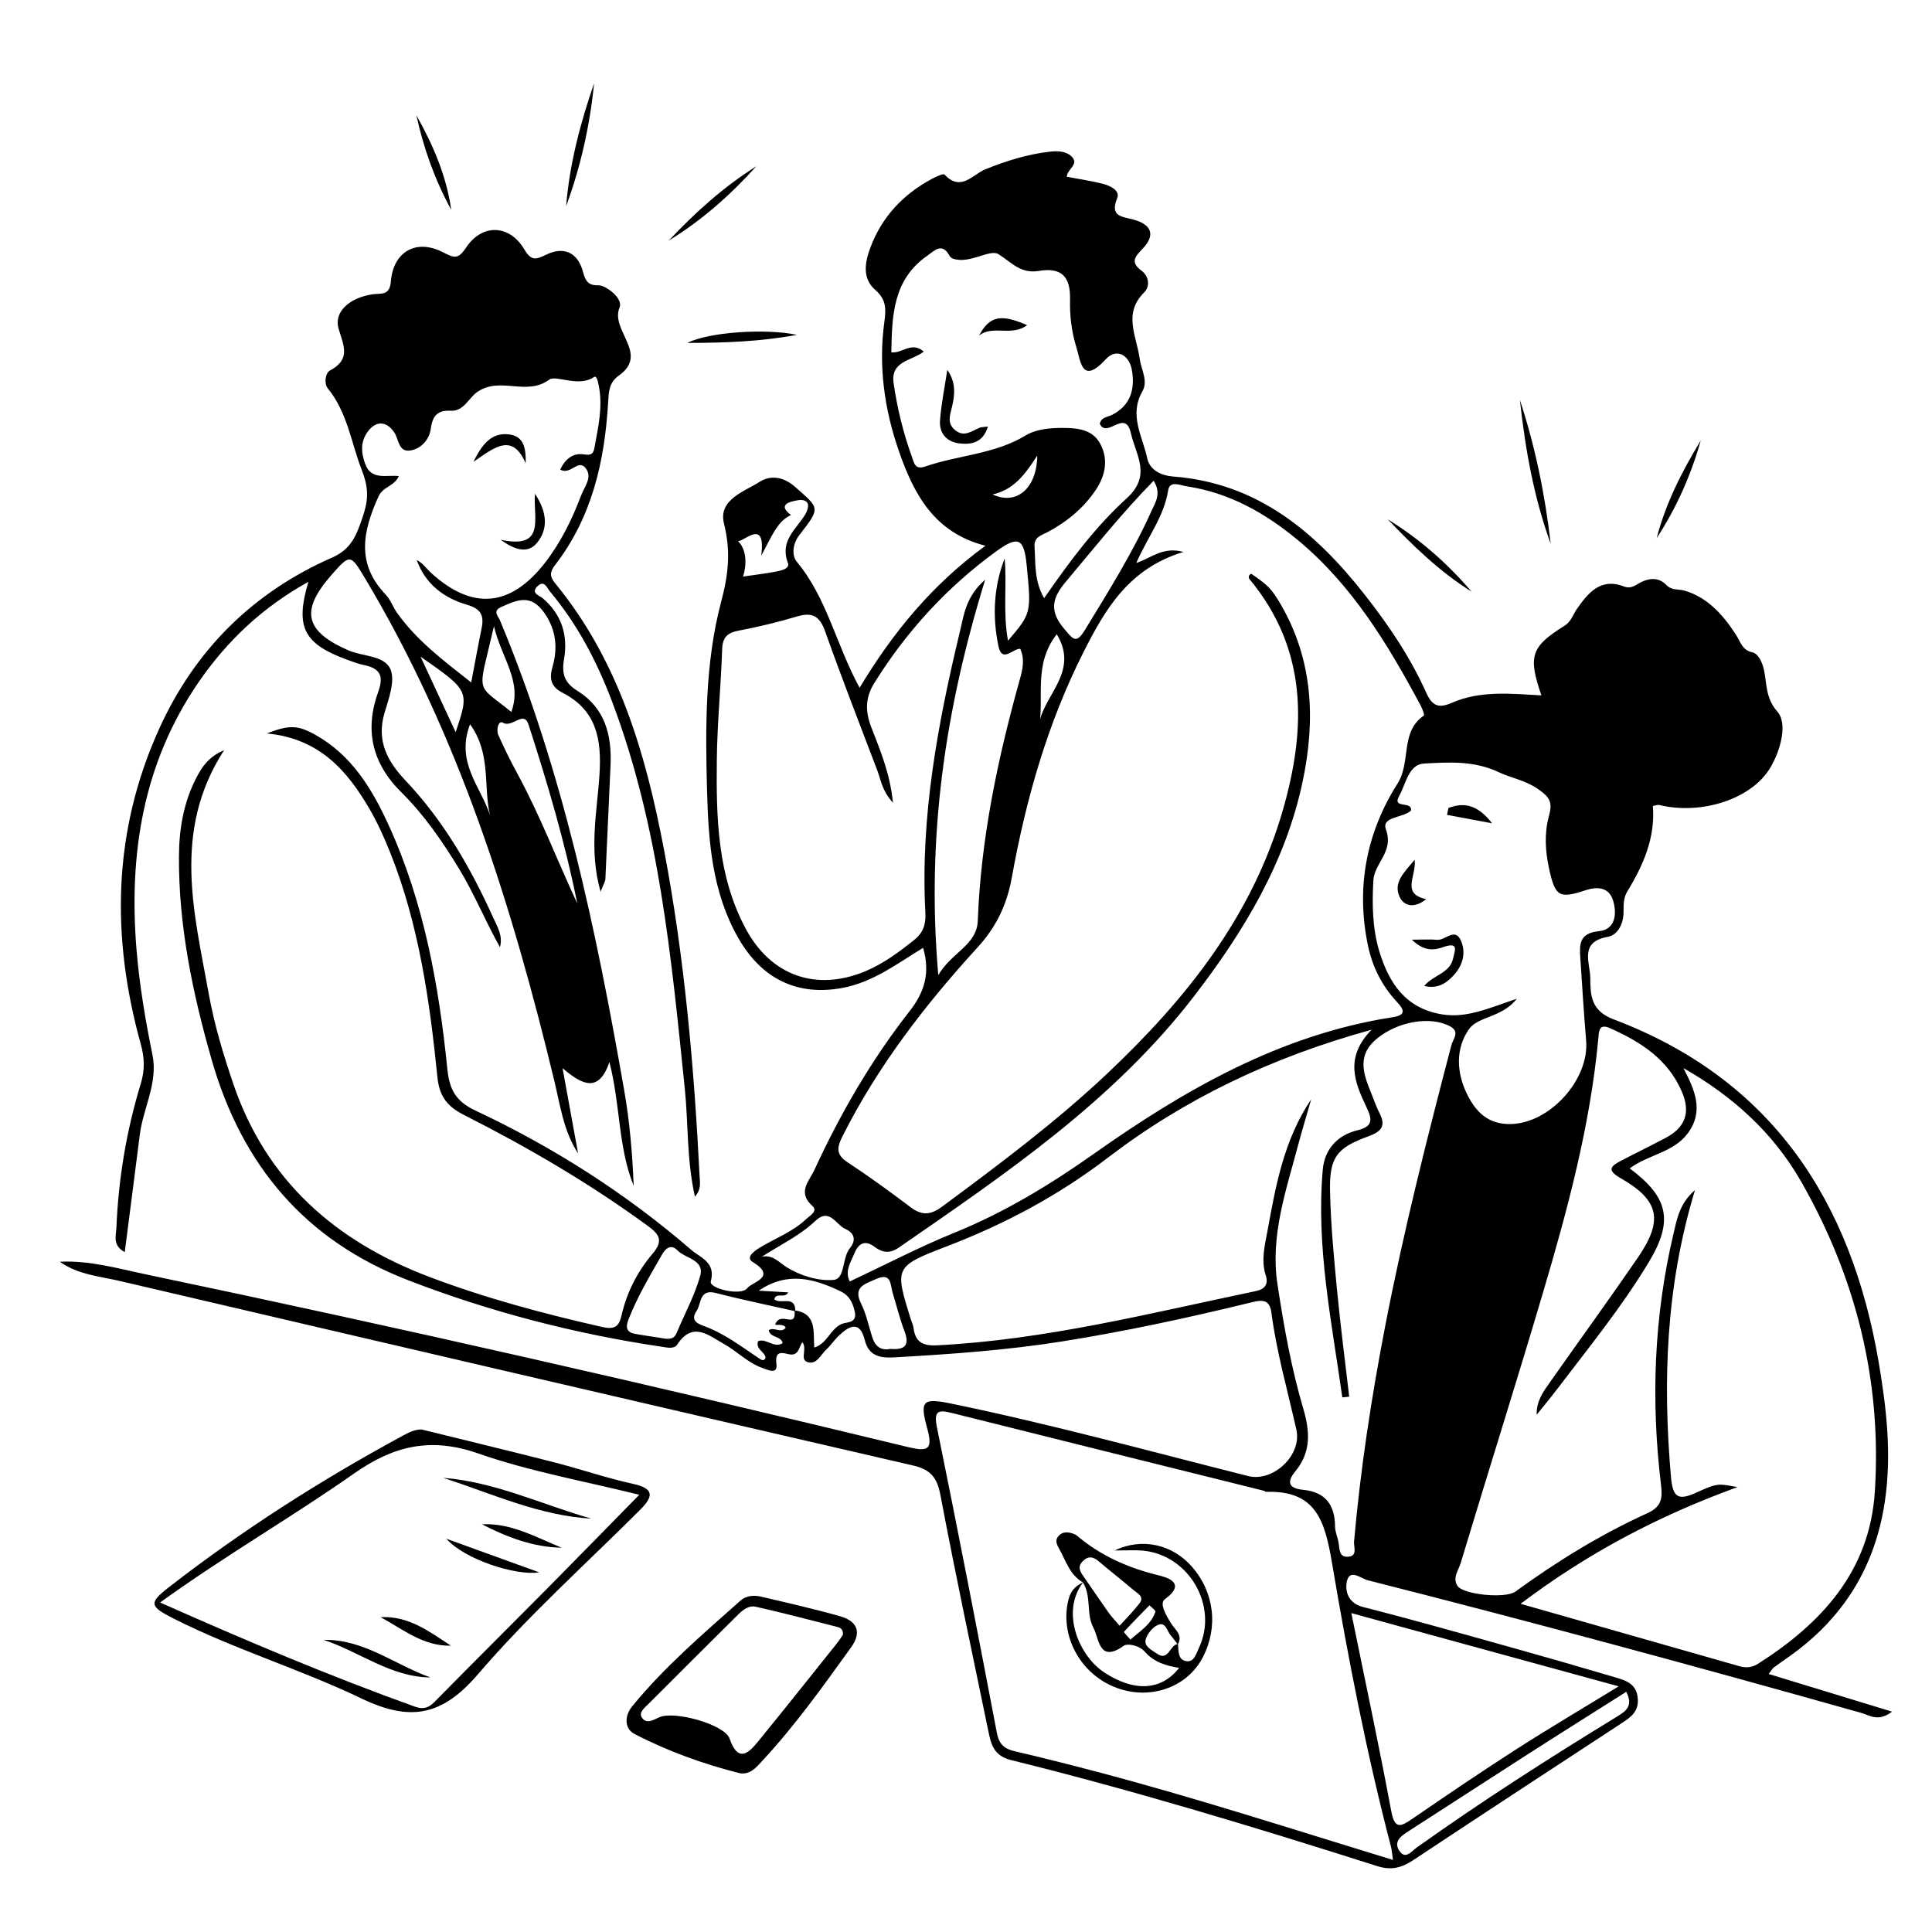
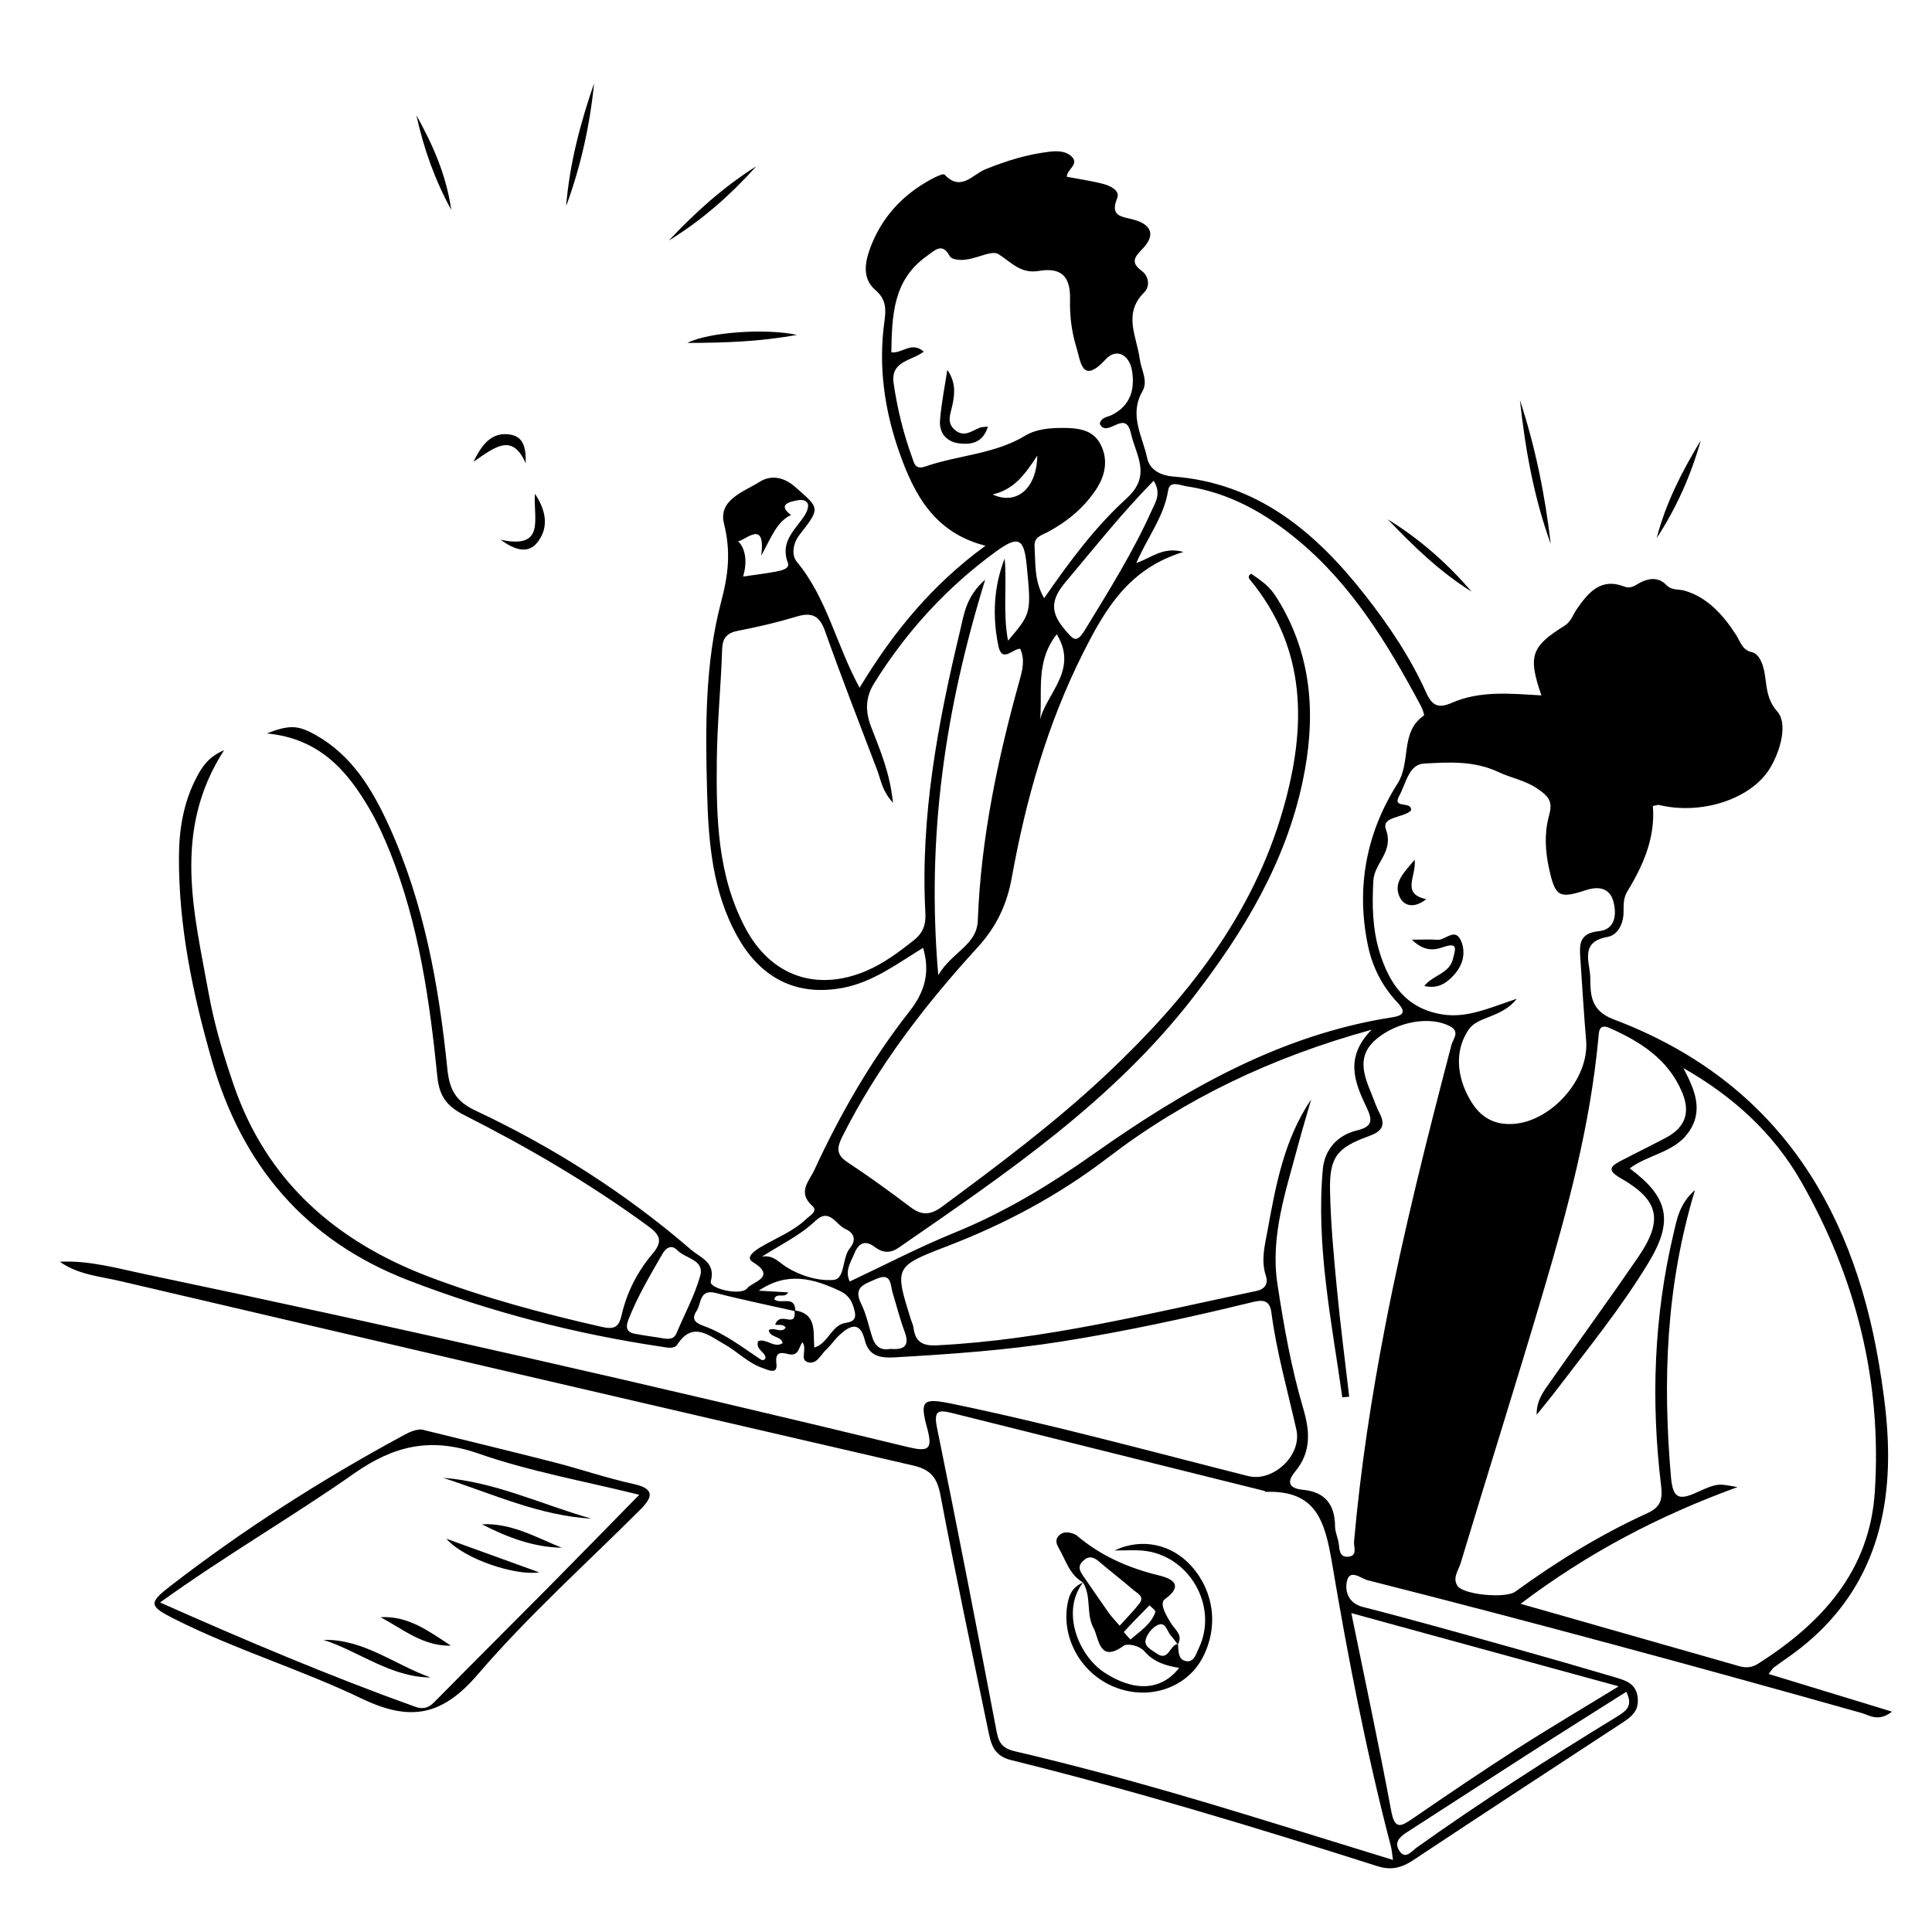
<svg xmlns="http://www.w3.org/2000/svg" width="432" height="432" viewBox="0 0 432 432" fill="none">
  <path d="M13.381 282.128C20.044 281.794 26.363 283.64 32.713 284.969C89.65 296.903 146.361 309.841 202.899 323.536C207.608 324.68 208.645 324.173 207.295 319.259C205.599 313.092 206.398 312.541 212.857 313.88C235.126 318.481 257.05 324.486 279.082 330.048C284.666 331.452 291.157 325.415 289.872 319.68C287.917 310.954 285.444 302.346 284.277 293.447C283.856 290.207 281.772 290.736 279.471 291.298C265.561 294.689 251.575 297.713 237.416 299.959C225.007 301.925 212.5 302.8 199.983 303.512C196.862 303.685 194.259 303.275 193.363 299.635C192.283 295.283 190.004 296.384 187.671 298.555C186.624 299.527 185.824 300.769 184.777 301.741C183.513 302.908 182.628 305.197 180.608 304.582C178.729 304.009 180.597 301.601 179.409 300.121C178.567 301.331 178.599 303.296 176.364 302.8C174.927 302.486 173.221 301.914 173.61 304.97C173.934 307.487 171.601 306.266 170.499 305.888C167.227 304.765 164.829 302.152 161.87 300.51C158.511 298.652 154.926 295.337 151.448 300.629C150.724 301.73 149.158 301.309 147.906 301.126C128.541 298.242 109.717 293.371 91.411 286.319C68.202 277.387 54.065 260.496 47.336 236.984C43.081 222.134 39.927 207.068 40.014 191.516C40.046 185.382 41.04 179.388 43.934 173.858C45.176 171.482 46.58 169.258 50.112 167.735C38.404 185.857 43.437 204.196 46.699 222.329C47.93 229.165 49.971 235.915 52.218 242.503C59.583 264.049 75.038 277.549 95.893 285.476C108.464 290.25 121.413 293.706 134.514 296.687C137.354 297.335 138.38 296.762 138.985 294.106C140.151 288.954 142.56 284.288 145.94 280.303C148.456 277.344 147.366 275.94 144.72 274.018C131.792 264.578 118.033 256.543 103.788 249.329C100.083 247.45 98.247 245.257 97.805 240.84C96.076 223.733 93.668 206.69 87.221 190.555C85.892 187.24 84.402 183.946 82.609 180.857C77.619 172.303 71.431 165.121 59.659 163.998C64.724 162.032 66.625 162.13 70.556 164.333C78.656 168.869 83.203 176.418 86.886 184.464C94.802 201.776 98.129 220.288 100.029 239.047C100.504 243.691 101.962 246.283 106.315 248.324C123.757 256.522 139.914 266.825 154.526 279.439C156.6 281.232 160.11 282.236 158.932 286.535C158.5 288.122 165.79 289.872 167.119 288.014C168.069 286.697 173.89 285.584 168.318 282.193C166.482 281.081 169.041 279.472 170.251 278.759C173.642 276.772 177.379 275.335 180.284 272.57C181.105 271.793 182.962 270.821 181.656 269.654C178.21 266.587 180.932 264.125 182.109 261.576C187.909 249.005 194.81 237.049 203.353 226.152C206.733 221.843 208.04 217.534 206.409 211.939C200.61 215.471 195.22 219.629 188.362 220.903C178.437 222.75 170.359 219.035 165.034 209.66C159.256 199.498 158.403 188.244 158.101 176.904C157.712 162.702 157.636 148.241 161.222 134.676C162.928 128.239 163.414 123.271 161.881 117.05C160.574 111.715 166.363 109.966 169.851 107.741C172.162 106.272 175.046 106.445 177.822 108.896C183.232 113.681 183.567 113.465 178.772 119.588C177.163 121.651 177.033 124.243 178.156 125.593C184.917 133.715 186.937 144.115 192.207 153.781C199.627 141.469 208.353 130.788 220.352 122.029C208.904 119.113 204.39 110.549 201.063 101.066C197.758 91.638 196.376 81.896 197.748 71.95C198.147 69.066 198.18 66.971 195.728 64.843C192.726 62.24 193.395 58.601 194.626 55.339C197.186 48.514 201.906 43.481 208.299 40.036C209.228 39.539 210.913 38.729 211.204 39.042C214.876 42.962 217.49 38.988 220.33 37.854C225.018 35.964 229.748 34.484 234.77 33.912C236.649 33.696 238.561 33.815 239.77 35.165C241.228 36.806 238.604 37.843 238.539 39.528C241.293 40.046 244.069 40.435 246.758 41.148C248.292 41.548 250.484 42.628 249.814 44.291C248.151 48.384 250.711 48.384 253.378 49.086C257.137 50.069 258.66 52.283 255.506 55.598C253.864 57.326 252.59 58.579 255.29 60.566C256.878 61.733 257.223 64.022 255.83 65.394C251.024 70.146 254.199 75.308 254.847 80.266C255.171 82.695 256.791 85.158 255.441 87.512C252.385 92.826 255.484 97.578 256.521 102.47C257.115 105.268 259.934 106.369 262.224 106.542C281.188 107.968 294.159 118.962 305.229 133.067C310.554 139.849 315.37 146.999 318.913 154.894C320.23 157.842 321.667 158.447 324.583 157.172C330.998 154.354 337.834 155.11 344.66 155.488C341.647 146.729 342.316 144.601 349.79 139.946C351.324 138.996 351.702 137.452 352.598 136.166C355.136 132.527 357.933 129.114 363.15 131.144C364.856 131.803 365.893 130.648 367.113 130.086C369.154 129.157 371.055 129.211 372.578 130.788C373.831 132.084 375.31 131.684 376.639 132.062C381.79 133.531 385.333 137.549 388.141 141.89C389.21 143.543 389.566 145.411 391.856 145.865C392.461 145.984 393.109 146.642 393.454 147.226C395.571 150.811 393.951 155.228 397.418 159.116C399.762 161.73 398.185 167.756 395.82 171.698C391.629 178.697 380.43 182.293 370.98 179.993C370.677 179.917 370.31 180.09 369.586 180.22C370.159 187.25 367.47 193.439 363.884 199.303C362.966 200.804 363.042 202.36 363.031 203.969C363.02 206.572 361.713 209.099 359.478 209.488C353.03 210.622 355.579 215.298 355.59 218.678C355.611 222.448 355.687 225.99 360.763 227.912C396.187 241.283 413.964 268.553 420.098 304.7C421.837 314.982 423.014 325.231 421.459 335.718C419.277 350.417 412.138 361.843 400.107 370.375C398.941 371.207 397.753 372.017 396.608 372.87C396.338 373.075 396.176 373.41 395.474 374.306C404.535 377.071 413.348 379.771 423.057 382.73C419.99 385.117 417.992 383.519 416.232 383.022C379.544 372.686 342.759 362.707 305.812 353.344C304.333 352.966 301.752 350.644 301.147 353.678C300.736 355.73 301.395 358.463 304.765 359.327C316.029 362.2 327.218 365.375 338.418 368.507C345.999 370.624 353.559 372.805 361.108 375.041C363.506 375.754 365.914 376.434 366.206 379.728C366.465 382.612 364.77 383.897 362.75 385.214C347.144 395.431 331.538 405.637 315.997 415.94C313.426 417.647 311.083 418.262 307.994 417.28C280.886 408.65 253.67 400.388 226.054 393.552C222.134 392.58 221.583 389.912 220.968 386.953C217.339 369.425 213.613 351.907 210.286 334.325C209.552 330.415 208.105 328.601 204.195 327.694C145.087 314.053 86.011 300.283 26.956 286.47C22.366 285.379 17.506 285.066 13.381 282.128ZM177.832 293.188C171.925 291.848 165.985 290.65 160.12 289.127C156.297 288.133 156.87 291.46 155.768 293.112C154.461 295.067 155.541 295.834 157.431 296.514C162.01 298.177 165.855 301.158 169.873 303.836C170.251 304.085 170.812 304.43 171.18 303.631C171.104 302.227 168.868 301.784 169.516 299.884C171.363 299.171 173.07 301.568 175.003 300.326C174.668 298.652 172.162 299.182 171.892 297.421C173.102 296.633 174.636 298.231 175.683 296.892C175.251 295.844 173.221 296.482 173.35 296.114C174.582 292.993 178.113 297.346 177.66 292.993C182.736 293.717 181.796 297.832 182.077 301.32C185.014 300.391 185.63 297.184 188.179 296.05C189.302 295.553 191.743 295.952 191.116 293.242C190.652 291.222 189.939 289.688 187.909 288.716C181.969 285.887 176.094 284.234 169.657 288.598C172.065 288.738 174.096 288.857 176.234 288.976C175.51 290.455 173.556 288.868 173.134 290.509C174.474 291.827 177.865 289.429 177.832 293.188ZM264.632 123.412C252.428 127.105 247.158 136.166 242.298 145.768C234.219 161.752 229.392 178.751 226.238 196.247C225.147 202.295 222.782 207.241 218.613 211.81C206.852 224.683 196.236 238.432 188.352 254.135C187.099 256.63 186.937 258.185 189.518 259.891C194.313 263.045 198.957 266.425 203.536 269.881C206.053 271.782 207.975 271.782 210.643 269.816C223.344 260.42 235.99 250.97 247.503 240.127C265.215 223.43 280.087 204.822 286.923 180.889C292.129 162.659 292.345 145.13 279.417 129.524C279.072 129.103 279.19 128.563 279.774 128.293C283.381 130.756 284.288 131.555 286.362 135.119C293.608 147.593 294.181 160.974 291.286 174.69C287.463 192.823 278.164 208.224 267.03 222.707C248.983 246.175 224.877 262.451 200.944 278.986C198.914 280.39 197.218 280.055 195.555 278.802C193.168 276.998 191.818 278.327 191.008 280.336C190.252 282.226 188.838 284.126 190.004 286.546C197.823 282.874 205.459 278.878 213.397 275.648C224.575 271.102 234.662 265 244.544 258.023C264.805 243.713 286.232 231.368 311.364 227.459C314.42 226.984 314.031 225.828 312.39 224.068C309.009 220.439 306.86 216.194 305.856 211.324C303.166 198.385 305.564 186.106 312.476 175.241C315.586 170.348 312.994 163.706 318.373 160.002C318.578 159.862 318.006 158.371 317.595 157.626C310.273 143.975 302.302 130.788 290.163 120.733C282.895 114.707 274.816 110.149 265.302 108.734C263.919 108.529 261.554 107.352 261.198 109.663C260.29 115.484 256.64 120.02 254.08 125.885C257.547 124.708 260.031 122.17 264.632 123.412ZM340.005 358.614C356.994 363.463 372.978 368.021 388.962 372.578C390.409 372.989 391.759 372.87 393.076 372.038C407.322 362.977 418.057 351.335 419.212 333.59C420.822 308.815 414.99 285.595 402.688 264.114C396.478 253.271 387.417 245.095 376.412 238.82C378.918 243.659 381.099 248.4 377.395 253.411C374.22 257.699 368.55 258.174 364.402 261.252C373.096 267.71 374.22 272.992 368.712 282.161C362.599 292.324 355.093 301.504 347.932 310.932C346.528 312.768 345.049 314.539 343.602 316.343C343.526 313.135 345.2 311.029 346.712 308.88C353.203 299.635 359.856 290.498 366.238 281.189C371.984 272.808 371.023 268.369 362.296 263.39C359.197 261.619 360.223 260.723 362.426 259.567C365.752 257.828 369.133 256.187 372.459 254.426C376.812 252.126 378.075 248.778 376.077 244.123C372.945 236.812 366.822 232.945 359.996 229.9C357.404 228.744 357.534 230.774 357.372 232.405C355.546 251.759 350.524 270.421 345.038 288.965C339.055 309.204 332.683 329.324 326.602 349.531C326.127 351.119 324.712 352.836 325.911 354.618C327.24 356.594 336.636 357.491 338.85 355.882C348.148 349.11 357.922 343.105 368.377 338.342C371.584 336.884 371.757 334.962 371.401 331.981C369.133 313.157 369.813 294.44 374.176 275.951C374.943 272.711 375.494 269.136 379.004 266.101C372.47 287.68 371.779 308.804 373.626 330.199C374.036 334.962 375.3 335.588 379.414 333.698C384.177 331.517 384.296 331.765 388.497 332.521C370.85 338.947 355.104 347.209 340.005 358.614ZM311.472 415.886C311.245 414.32 311.202 413.618 311.029 412.938C305.564 392.008 301.428 370.764 297.842 349.488C296.222 339.876 294.17 333.234 283.089 333.58C282.938 333.58 282.776 333.385 282.614 333.342C259.383 327.553 236.142 321.786 212.911 315.965C209.93 315.22 208.72 315.295 209.498 319.14C214.142 341.896 218.559 364.705 222.912 387.515C223.408 390.096 224.629 391.068 226.994 391.608C233.085 393.012 239.144 394.567 245.192 396.155C267.278 401.965 288.997 409.018 311.472 415.886ZM293.187 245.819C292.215 249.221 291.178 252.601 290.271 256.014C287.571 266.209 283.996 276.307 285.638 287.118C287.064 296.503 288.727 305.867 291.416 314.971C292.928 320.09 293.198 324.702 289.612 329.033C287.593 331.463 288.252 332.834 291.384 333.126C296.341 333.601 298.501 336.496 298.522 341.345C298.533 342.565 299.127 343.775 299.322 345.006C299.548 346.41 299.419 348.235 301.428 348.084C303.652 347.933 302.659 345.902 302.767 344.725C304.203 328.471 306.666 312.358 309.765 296.352C313.848 275.249 319.107 254.426 324.55 233.647C324.896 232.308 326.527 230.731 324.259 229.5C319.809 227.092 312.476 228.42 307.821 232.286C303.328 236.023 304.873 240.203 306.622 244.469C307.238 245.959 307.735 247.504 308.48 248.929C309.96 251.78 308.826 253.044 306.072 254.048C298.922 256.63 297.237 258.746 297.399 266.285C297.55 273.618 298.242 280.951 298.944 288.263C299.71 296.287 300.758 304.29 301.687 312.304C301.168 312.358 300.661 312.401 300.142 312.455C297.777 295.564 294.246 278.77 295.779 261.49C296.179 257.008 299.062 253.811 303.469 252.752C307.119 251.878 306.828 250.258 305.542 247.558C302.95 242.082 300.564 236.498 306.698 230.245C284.212 236.444 264.88 245.732 247.676 258.898C236.563 267.397 224.564 273.758 211.604 278.726C199.972 283.187 200.059 283.414 203.623 294.894C203.839 295.574 204.184 296.244 204.271 296.935C204.66 300.024 206.269 300.974 209.412 300.823C233.712 299.614 257.18 293.62 280.843 288.684C282.819 288.274 283.662 287.107 283.035 285.206C281.912 281.772 282.83 278.402 283.435 275.098C285.282 264.935 287.15 254.74 293.187 245.819ZM199.67 179.496C197.186 176.753 196.97 174.377 196.171 172.282C192.229 161.924 188.2 151.6 184.496 141.156C183.276 137.711 181.591 136.825 178.178 137.851C173.901 139.136 169.527 140.184 165.142 141.016C162.583 141.502 161.557 142.549 161.47 145.238C161.2 153.468 160.369 161.698 160.282 169.927C160.142 182.844 160.401 195.793 166.73 207.63C172.389 218.214 182.53 221.778 193.568 217.145C197.564 215.46 200.998 212.89 204.379 210.2C206.431 208.57 207.046 206.701 206.917 204.152C205.761 182.639 209.703 161.719 214.693 140.972C215.546 137.398 216 133.348 220.287 129.622C211.291 158.782 207.122 187.196 209.8 218.041C212.824 212.89 218.43 211.356 218.635 205.859C219.326 187.488 223.084 169.668 227.998 152.053C228.625 149.796 229.219 147.528 228.128 145.076C226.53 144.958 224.056 148.37 223.246 144.461C221.875 137.83 222.177 131.242 224.64 124.88C225.19 130.864 224.208 136.868 225.396 143.262C230.612 137.106 230.612 137.106 229.575 126.436C228.981 120.377 227.739 119.653 222.696 123.325C211.712 131.328 202.672 141.199 195.48 152.755C193.525 155.887 193.428 158.933 194.756 162.443C196.711 167.562 198.979 172.66 199.67 179.496ZM339.174 223.322C335.75 227.642 330.534 227.189 328.46 230.137C325.512 234.349 325.609 239.62 327.963 244.501C329.961 248.648 332.78 251.467 337.867 251.338C346.604 251.122 355.417 241.358 354.661 232.621C354.142 226.552 353.786 220.471 353.376 214.402C353.16 211.291 353.008 208.656 357.523 208.213C361.238 207.846 361.551 204.336 360.72 201.452C359.866 198.482 357.35 198.137 354.596 199.044C348.634 200.999 347.76 200.534 346.377 194.238C345.524 190.361 345.286 186.332 346.334 182.509C347.176 179.431 346.658 178.308 343.785 176.353C340.923 174.409 337.921 173.988 335.145 172.67C329.616 170.046 323.946 170.424 318.384 170.737C314.96 170.932 314.377 175.273 312.865 177.962C311.18 180.976 315.77 178.978 315.511 181.213C313.848 182.941 308.804 182.488 309.906 185.501C311.72 190.447 307.303 192.964 307.087 196.873C306.784 202.273 306.871 207.673 308.458 212.857C310.618 219.888 314.344 225.482 322.401 226.811C327.974 227.729 332.866 225.428 339.174 223.322ZM206.56 78.613C203.914 80.698 199.098 80.676 199.81 85.655C200.631 91.357 201.992 96.897 203.958 102.298C204.379 103.453 204.584 105.116 206.874 104.317C214.239 101.758 222.328 101.585 229.251 97.416C231.735 95.915 234.727 95.688 237.6 95.688C240.883 95.688 244.306 95.98 246.045 99.284C247.881 102.762 247.158 106.326 245.062 109.48C242.33 113.584 238.593 116.672 234.252 118.973C232.826 119.729 231.184 120.064 231.325 122.213C231.573 125.971 231.206 129.859 233.474 133.758C239.198 125.474 244.933 117.785 251.931 111.424C257.58 106.294 253.983 101.822 252.871 96.876C251.683 91.595 248.054 97.362 246.229 95.278C246.121 95.159 246.056 94.997 245.916 94.748C246.196 93.28 247.687 93.269 248.702 92.75C252.903 90.579 253.821 86.843 253.087 82.717C252.482 79.337 249.631 77.749 247.255 80.33C241.866 86.184 241.65 80.762 240.667 77.598C239.608 74.185 239.176 70.61 239.263 66.982C239.392 61.819 237.33 59.735 232.308 60.577C228.171 61.268 226.216 58.687 223.257 56.83C221.313 55.62 216.842 59.087 213.148 57.856C212.835 57.748 212.479 57.499 212.328 57.218C210.654 54.108 208.936 56.052 207.306 57.208C199.638 62.575 199.454 70.61 199.303 78.786C201.841 79.056 203.752 76.259 206.56 78.613ZM361.94 377.071C341.636 371.509 322.423 366.25 302.162 360.698C305.272 375.937 308.372 390.409 311.083 404.946C311.871 409.19 313.243 408.434 315.867 406.642C323.546 401.371 331.268 396.133 339.109 391.1C346.291 386.489 353.646 382.158 361.94 377.071ZM257.958 107.492C250.7 114.901 244.609 122.612 238.28 130.129C235.083 133.931 234.694 136.75 237.999 140.659C239.986 143.003 240.645 144.05 242.622 140.81C247.946 132.095 253.357 123.444 257.547 114.102C258.411 112.212 259.707 110.29 257.958 107.492ZM363.636 378.292C356.076 383.076 348.559 387.796 341.096 392.591C332.218 398.282 323.384 404.039 314.517 409.741C313.048 410.681 311.752 411.89 312.778 413.651C314.172 416.048 315.64 413.921 316.699 413.176C331.257 402.786 346.323 393.163 361.573 383.832C363.538 382.612 365.266 381.499 363.636 378.292ZM147.549 299.128C150.022 299.678 150.811 299.214 151.297 298.048C153.079 293.792 155.336 289.678 156.567 285.271C157.572 281.675 153.262 281.426 151.459 279.569C150.174 278.23 148.953 278.921 148.078 280.444C145.335 285.217 142.516 289.937 140.508 295.099C139.849 296.806 140.108 297.896 141.966 298.242C144.244 298.663 146.534 298.966 147.549 299.128ZM170.37 280.984C172.918 280.562 174.096 282.215 175.824 283.306C178.837 285.206 182.93 286.502 186.397 286.189C189 285.952 188.254 281.275 190.036 279.094C191.592 277.182 190.911 275.627 189.032 274.806C186.926 273.899 185.511 269.968 182.325 272.992C178.923 276.221 174.733 278.208 170.37 280.984ZM199.022 301.622C201.938 301.849 203.558 301.147 202.273 297.745C201.214 294.937 200.491 292.01 199.616 289.138C199.044 287.269 199.4 284.396 195.814 286.027C193.363 287.15 190.663 287.723 192.564 291.535C193.73 293.879 194.238 296.546 195.058 299.074C195.696 301.018 196.938 302.033 199.022 301.622ZM166.158 128.92C168.966 128.509 171.234 128.239 173.48 127.818C174.668 127.591 176.677 127.181 176.169 125.842C174.29 120.906 178.059 118.336 180.079 114.988C180.5 114.286 180.889 113.076 180.576 112.525C179.971 111.51 178.675 111.78 177.616 112.007C175.197 112.514 174.668 113.519 176.871 115.15C173.718 116.651 172.605 119.891 170.208 124.254C171.45 114.696 165.142 122.634 164.624 120.69C166.395 121.932 167.335 124.988 166.158 128.92ZM232.275 162.853C232.426 156.006 241.671 150.628 236.293 141.815C230.904 148.727 233.625 156.146 232.275 162.853ZM221.94 110.56C227.264 113.044 231.832 109.274 231.94 101.876C229.165 106.132 226.692 109.501 221.94 110.56Z" fill="black" />
-   <path d="M111.79 211.799C108.56 206.053 106.098 199.94 102.685 194.324C98.938 188.168 94.844 182.207 89.757 177.174C83.083 170.575 81.517 163.102 84.595 154.613C85.967 150.822 84.703 149.375 81.247 148.673C80.027 148.424 78.85 147.96 77.672 147.539C67.898 143.953 65.944 140.27 68.957 130.097C58.664 135.799 50.748 143.327 44.43 152.507C31.945 170.662 28.748 191.052 30.541 212.522C31.2 220.374 32.517 228.15 34.094 235.883C35.369 242.125 32.01 247.752 31.254 253.746C30.163 262.408 29.04 271.058 27.895 279.979C25.087 278.478 25.962 276.253 26.027 274.514C26.48 263.552 28.284 252.774 31.481 242.298C32.42 239.198 32.323 236.52 31.47 233.442C24.839 209.552 25.184 186.008 35.531 163.091C43.544 145.336 56.547 132.451 74.303 124.654C78.612 122.764 79.746 119.534 81.02 115.819C82.262 112.212 82.619 109.523 80.923 105.192C78.525 99.025 77.716 92.264 73.277 86.81C72.467 85.806 72.672 83.43 73.828 82.814C78.461 80.341 76.852 77.296 75.718 73.537C74.573 69.736 78.169 66.528 83.396 65.794C85.254 65.534 87.133 66.172 87.392 62.964C87.943 56.236 93.062 53.352 99.013 56.387C101.454 57.629 102.372 58.158 104.219 55.361C107.804 49.95 113.928 50.177 117.222 55.739C118.788 58.385 119.814 58.072 122.104 56.959C126.132 54.983 129.231 56.516 130.355 60.772C130.916 62.888 131.564 63.86 133.789 63.796C134.599 63.774 135.506 64.314 136.23 64.8C137.623 65.75 139.092 67.414 138.53 68.774C136.414 73.915 145.248 79.121 138.357 83.992C136.09 85.59 136.111 87.772 135.971 90.148C135.182 103.226 132.342 115.679 124.123 126.338C122.967 127.829 122.816 128.822 124.156 130.453C138.39 147.766 144.384 168.545 148.466 189.961C153.067 214.11 155.206 238.583 156.437 263.12C156.502 264.438 156.847 265.885 155.389 267.581C153.521 259.286 153.931 251.219 153.11 243.302C150.097 214.078 147.408 184.81 136.91 157C133.541 148.057 129.177 139.655 123 132.3C122.341 131.522 121.715 129.568 120.181 131.08C118.572 132.667 120.667 133.175 121.423 133.823C125.646 137.462 127.028 142.139 126.121 147.398C125.56 150.638 126.186 152.658 129.113 154.472C135.29 158.296 136.846 164.408 136.511 171.277C136.1 179.69 135.776 188.114 135.366 196.528C135.333 197.154 134.923 197.759 134.286 199.39C131.618 189.929 133.519 181.494 134.048 173.146C134.545 165.413 133.443 158.846 125.851 154.937C123.54 153.749 122.665 152.172 123.507 149.245C124.717 145.066 124.48 140.962 121.672 136.987C118.658 132.71 115.58 134.168 112.103 135.713C110.062 136.62 111.39 137.743 111.8 138.726C125.894 172.487 133.314 208.019 139.578 243.842C140.809 250.862 141.403 257.99 141.695 265.151C138.185 256.532 138.757 247.126 136.262 237.481C133.908 244.393 130.236 242.665 125.786 238.842C127.061 245.83 128.162 251.867 129.264 257.904C126.024 252.947 125.29 247.288 123.983 241.834C114.511 202.543 102.534 164.214 81.582 129.244C78.353 123.854 78.277 123.8 73.979 128.725C67.099 136.62 68.201 141.156 77.856 145.4C81.096 146.826 85.967 146.513 87.306 149.645C88.418 152.269 86.906 156.254 85.967 159.451C84.141 165.64 86.615 170.24 90.654 174.506C99.143 183.47 105.223 193.99 110.267 205.157C111.185 207.209 112.502 209.185 111.79 211.799ZM125.257 105.008C126.37 102.665 128.076 101.272 130.387 101.585C131.932 101.79 132.612 101.779 132.914 100.138C133.746 95.558 134.826 91.012 133.897 86.314C133.735 85.493 133.465 83.862 132.796 84.316C129.307 86.681 124.317 83.765 122.805 84.888C117.686 88.679 111.822 84.035 106.649 87.696C104.867 88.949 103.657 91.994 100.849 91.843C97.879 91.681 96.713 92.891 96.324 95.882C96.022 98.204 94.24 100.31 91.788 100.721C89.109 101.174 89.196 98.323 88.213 96.779C86.388 93.938 83.774 94.014 81.938 96.952C80.599 99.101 80.783 101.25 81.614 103.626C82.964 107.482 86.334 106.132 89.185 106.456C88.105 108.821 85.675 108.724 84.627 111.024C81.118 118.8 79.606 126.014 86.226 132.937C87.317 134.071 87.846 135.724 88.785 137.03C93.149 143.176 99.024 147.614 105.364 152.593C106.26 147.917 106.919 144.223 107.675 140.551C108.269 137.668 107.632 136.145 104.37 135.205C99.251 133.715 95.093 130.572 93.181 125.226C94.51 125.863 95.287 127.084 96.313 128.023C105.612 136.555 114.166 135.767 121.898 125.788C125.451 121.208 127.946 116.046 129.977 110.689C130.689 108.821 132.547 106.704 130.949 104.674C129.253 102.524 127.612 106.315 125.257 105.008ZM129.08 202.025C126.359 188.417 122.427 175.165 118.183 162.022C117.114 158.717 114.565 162.832 112.459 161.611C111.401 160.996 110.915 163.22 111.444 164.398C112.762 167.314 114.165 170.197 115.699 173.005C120.786 182.38 124.566 192.337 129.08 202.025ZM110.45 140.022C106.854 155.747 106.12 152.518 114.338 159.192C116.844 152.269 112.135 147.236 110.45 140.022ZM94.034 146.826C97.026 153.252 99.348 158.252 101.886 163.706C104.985 154.472 104.985 154.472 94.034 146.826ZM105.104 161.946C101.821 170.51 107.545 175.943 109.565 182.272C108.031 175.835 109.889 168.566 105.104 161.946Z" fill="black" />
  <path d="M94.273 319.637C104.166 322.078 114.069 324.454 123.93 326.981C129.816 328.493 135.583 330.491 141.512 331.787C146.383 332.845 146.091 334.649 143.121 337.608C130.939 349.78 118.044 361.336 106.866 374.371C98.863 383.702 91.746 385.02 80.87 379.804C67.208 373.248 52.531 368.842 38.934 361.973C33.393 359.176 33.177 358.463 37.854 354.834C54.302 342.068 71.809 330.912 90.115 320.998C91.4 320.317 92.674 319.626 94.273 319.637ZM35.791 358.322C55.177 366.93 73.753 374.782 92.761 381.607C95.493 382.59 96.562 381.154 98.107 379.588C106.153 371.412 114.296 363.334 122.374 355.18C129.243 348.246 136.047 341.258 142.938 334.238C130.809 331.214 118.551 329.054 106.952 325.004C96.379 321.311 88.106 323.212 79.207 329.454C65.318 339.206 50.544 347.695 35.791 358.322Z" fill="black" />
-   <path d="M165.423 396.5C157.269 394.448 149.353 391.597 141.901 387.731C139.579 386.521 139.633 383.659 141.339 381.564C148.511 372.762 157.118 365.429 165.553 357.912C166.817 356.789 168.566 356.637 170.175 357.015C176.094 358.409 182.034 359.748 187.887 361.411C191.603 362.469 192.78 364.91 190.317 368.334C184.032 377.071 177.779 385.841 170.435 393.746C169.095 395.161 167.843 396.857 165.423 396.5ZM188.481 365.526C188.568 364.165 187.769 363.917 187.142 363.765C181.094 362.221 175.057 360.644 168.977 359.262C167.562 358.938 166.223 359.856 165.164 360.903C158.436 367.589 151.707 374.274 145.011 380.991C144.158 381.845 142.711 382.903 143.564 384.113C144.547 385.517 145.983 384.653 147.377 384.005C150.692 382.439 162.032 385.581 163.134 388.746C164.905 393.811 167.011 392.472 169.365 389.577C175.37 382.233 181.256 374.803 187.185 367.394C187.725 366.714 188.179 365.969 188.481 365.526Z" fill="black" />
  <path d="M346.744 121.608C342.964 111.208 341.052 100.397 339.854 89.446C343.299 99.922 345.48 110.668 346.744 121.608Z" fill="black" />
  <path d="M126.586 46.105C127.353 36.633 129.761 27.551 132.839 18.619C131.9 28.047 129.858 37.217 126.586 46.105Z" fill="black" />
  <path d="M149.537 53.795C155.466 47.488 161.817 41.764 169.117 37.174C163.329 43.621 156.892 49.291 149.537 53.795Z" fill="black" />
  <path d="M380.3 98.474C378.118 106.218 374.878 113.54 370.439 120.323C372.459 112.504 376.109 105.386 380.3 98.474Z" fill="black" />
  <path d="M310.305 116.122C317.4 120.496 323.61 125.928 329.043 132.289C321.969 127.883 316.039 122.126 310.305 116.122Z" fill="black" />
  <path d="M100.894 46.915C97.255 40.262 94.727 33.199 93.107 25.779C96.823 32.4 99.825 39.29 100.894 46.915Z" fill="black" />
  <path d="M178.211 74.876C169.831 76.41 162.044 76.658 153.695 76.68C158.339 74.282 171.073 73.364 178.211 74.876Z" fill="black" />
  <path d="M263.401 367.61C263.552 369.166 263.325 371.207 265.366 371.455C267.019 371.65 267.472 369.76 268.056 368.539C272.538 359.143 265.842 347.598 255.42 346.712C253.756 346.572 252.061 346.691 249.21 346.691C255.495 343.721 262.159 345.416 266.414 350.201C271.522 355.936 272.484 363.82 268.92 370.634C265.334 377.482 256.856 380.311 249.199 377.222C241.293 374.026 236.93 365.44 238.917 357.653C239.436 355.612 240.516 354.618 242.168 353.83C237.135 360.439 241.228 370.192 246.866 373.928C253.465 378.302 259.642 378.13 263.66 372.935C260.733 372.503 257.99 371.617 256.046 369.392C254.642 367.772 252.007 367.47 251.283 367.988C245.689 372.006 245.786 366.336 244.49 363.971C242.816 360.904 244.112 356.951 242.136 353.819C239.155 352.123 238.323 348.905 236.768 346.194C236.217 345.233 235.828 344.25 236.833 343.3C237.729 342.446 238.766 342.565 239.814 342.878C240.148 342.976 240.505 343.127 240.764 343.343C246.067 347.836 252.158 350.546 258.919 352.21C260.658 352.642 265.593 353.851 260.463 357.588C259.146 358.549 260.798 361.292 261.9 363.053C262.764 364.435 264.589 365.612 263.358 367.708C262.818 367.027 262.332 366.304 261.759 365.656C260.906 364.694 260.668 362.491 258.811 363.388C257.655 363.938 256.521 365.342 256.186 366.574C255.754 368.15 257.461 368.885 258.595 369.695C261.37 371.682 261.522 367.686 263.401 367.61ZM250.354 363.517C252.018 361.67 253.519 360.18 254.793 358.517C255.96 356.983 254.35 356.303 253.497 355.579C250.938 353.376 248.259 351.313 245.689 349.121C244.393 348.019 243.27 347.857 242.028 349.175C240.861 350.406 241.552 351.432 242.276 352.48C244.166 355.223 246.034 357.966 247.957 360.688C248.551 361.519 249.274 362.254 250.354 363.517ZM252.763 366.617C254.977 364.662 257.418 363.215 258.346 360.407C258.444 360.094 257.493 359.446 257.029 358.949C255.106 360.914 253.162 362.858 251.316 364.889C251.24 364.954 252.104 365.85 252.763 366.617Z" fill="black" />
  <path d="M315.684 210.114C318.243 210.114 319.831 210.006 321.397 210.146C323.211 210.308 325.479 207.09 326.808 210.665C327.823 213.43 326.916 216.054 325.004 218.117C323.438 219.812 321.494 221.195 318.47 220.46C320.446 218.009 324.14 217.674 324.896 214.38C325.328 212.49 326.257 210.546 322.747 211.766C320.781 212.436 318.578 212.89 315.684 210.114Z" fill="black" />
  <path d="M318.903 201.053C316.257 203.18 313.945 202.63 312.984 200.599C311.461 197.402 313.881 195.167 316.322 192.24C316.775 195.89 313.19 199.843 318.903 201.053Z" fill="black" />
-   <path d="M333.644 184.097C329.551 183.33 326.548 182.768 323.557 182.207C323.665 181.688 323.773 181.181 323.881 180.662C327.261 179.399 330.307 179.798 333.644 184.097Z" fill="black" />
  <path d="M211.82 82.706C213.775 85.504 213.505 88.171 212.911 90.806C212.468 92.74 211.615 94.619 213.613 96.217C215.654 97.848 217.307 96.325 219.078 95.634C219.488 95.472 219.974 95.504 220.903 95.375C219.802 99.014 217.21 99.436 214.585 99.155C211.712 98.841 209.963 96.887 210.19 93.992C210.481 90.212 211.248 86.475 211.82 82.706Z" fill="black" />
-   <path d="M218.916 75.038C221.281 70.632 223.776 70.135 229.662 72.706C226.184 75.341 222.037 72.576 218.916 75.038Z" fill="black" />
  <path d="M111.953 120.69C122.181 122.893 119.157 115.765 119.621 110.408C122.386 114.588 122.591 118.292 120.086 121.37C118.066 123.854 115.139 123.034 111.953 120.69Z" fill="black" />
  <path d="M105.883 103.259C108.086 98.582 110.44 96.681 113.918 97.146C117.18 97.589 117.622 100.289 117.547 103.593C114.577 96.779 110.732 99.889 105.883 103.259Z" fill="black" />
  <path d="M132.246 339.574C120.603 338.915 110.041 333.99 99.09 330.448C110.678 331.333 121.165 336.431 132.246 339.574Z" fill="black" />
  <path d="M96.261 375.084C87.383 375.019 80.395 369.328 72.371 366.682C81.292 366.476 88.312 372.265 96.261 375.084Z" fill="black" />
  <path d="M99.803 344.066C106.531 346.507 113.27 348.937 120.571 351.583C115.333 352.404 103.842 348.678 99.803 344.066Z" fill="black" />
  <path d="M100.829 367.978C94.619 368.129 90.105 364.284 85.094 361.606C91.379 361.26 96.013 364.846 100.829 367.978Z" fill="black" />
  <path d="M125.604 346.075C119.254 345.956 113.422 343.753 107.773 340.837C114.232 340.492 119.783 343.71 125.604 346.075Z" fill="black" />
</svg>